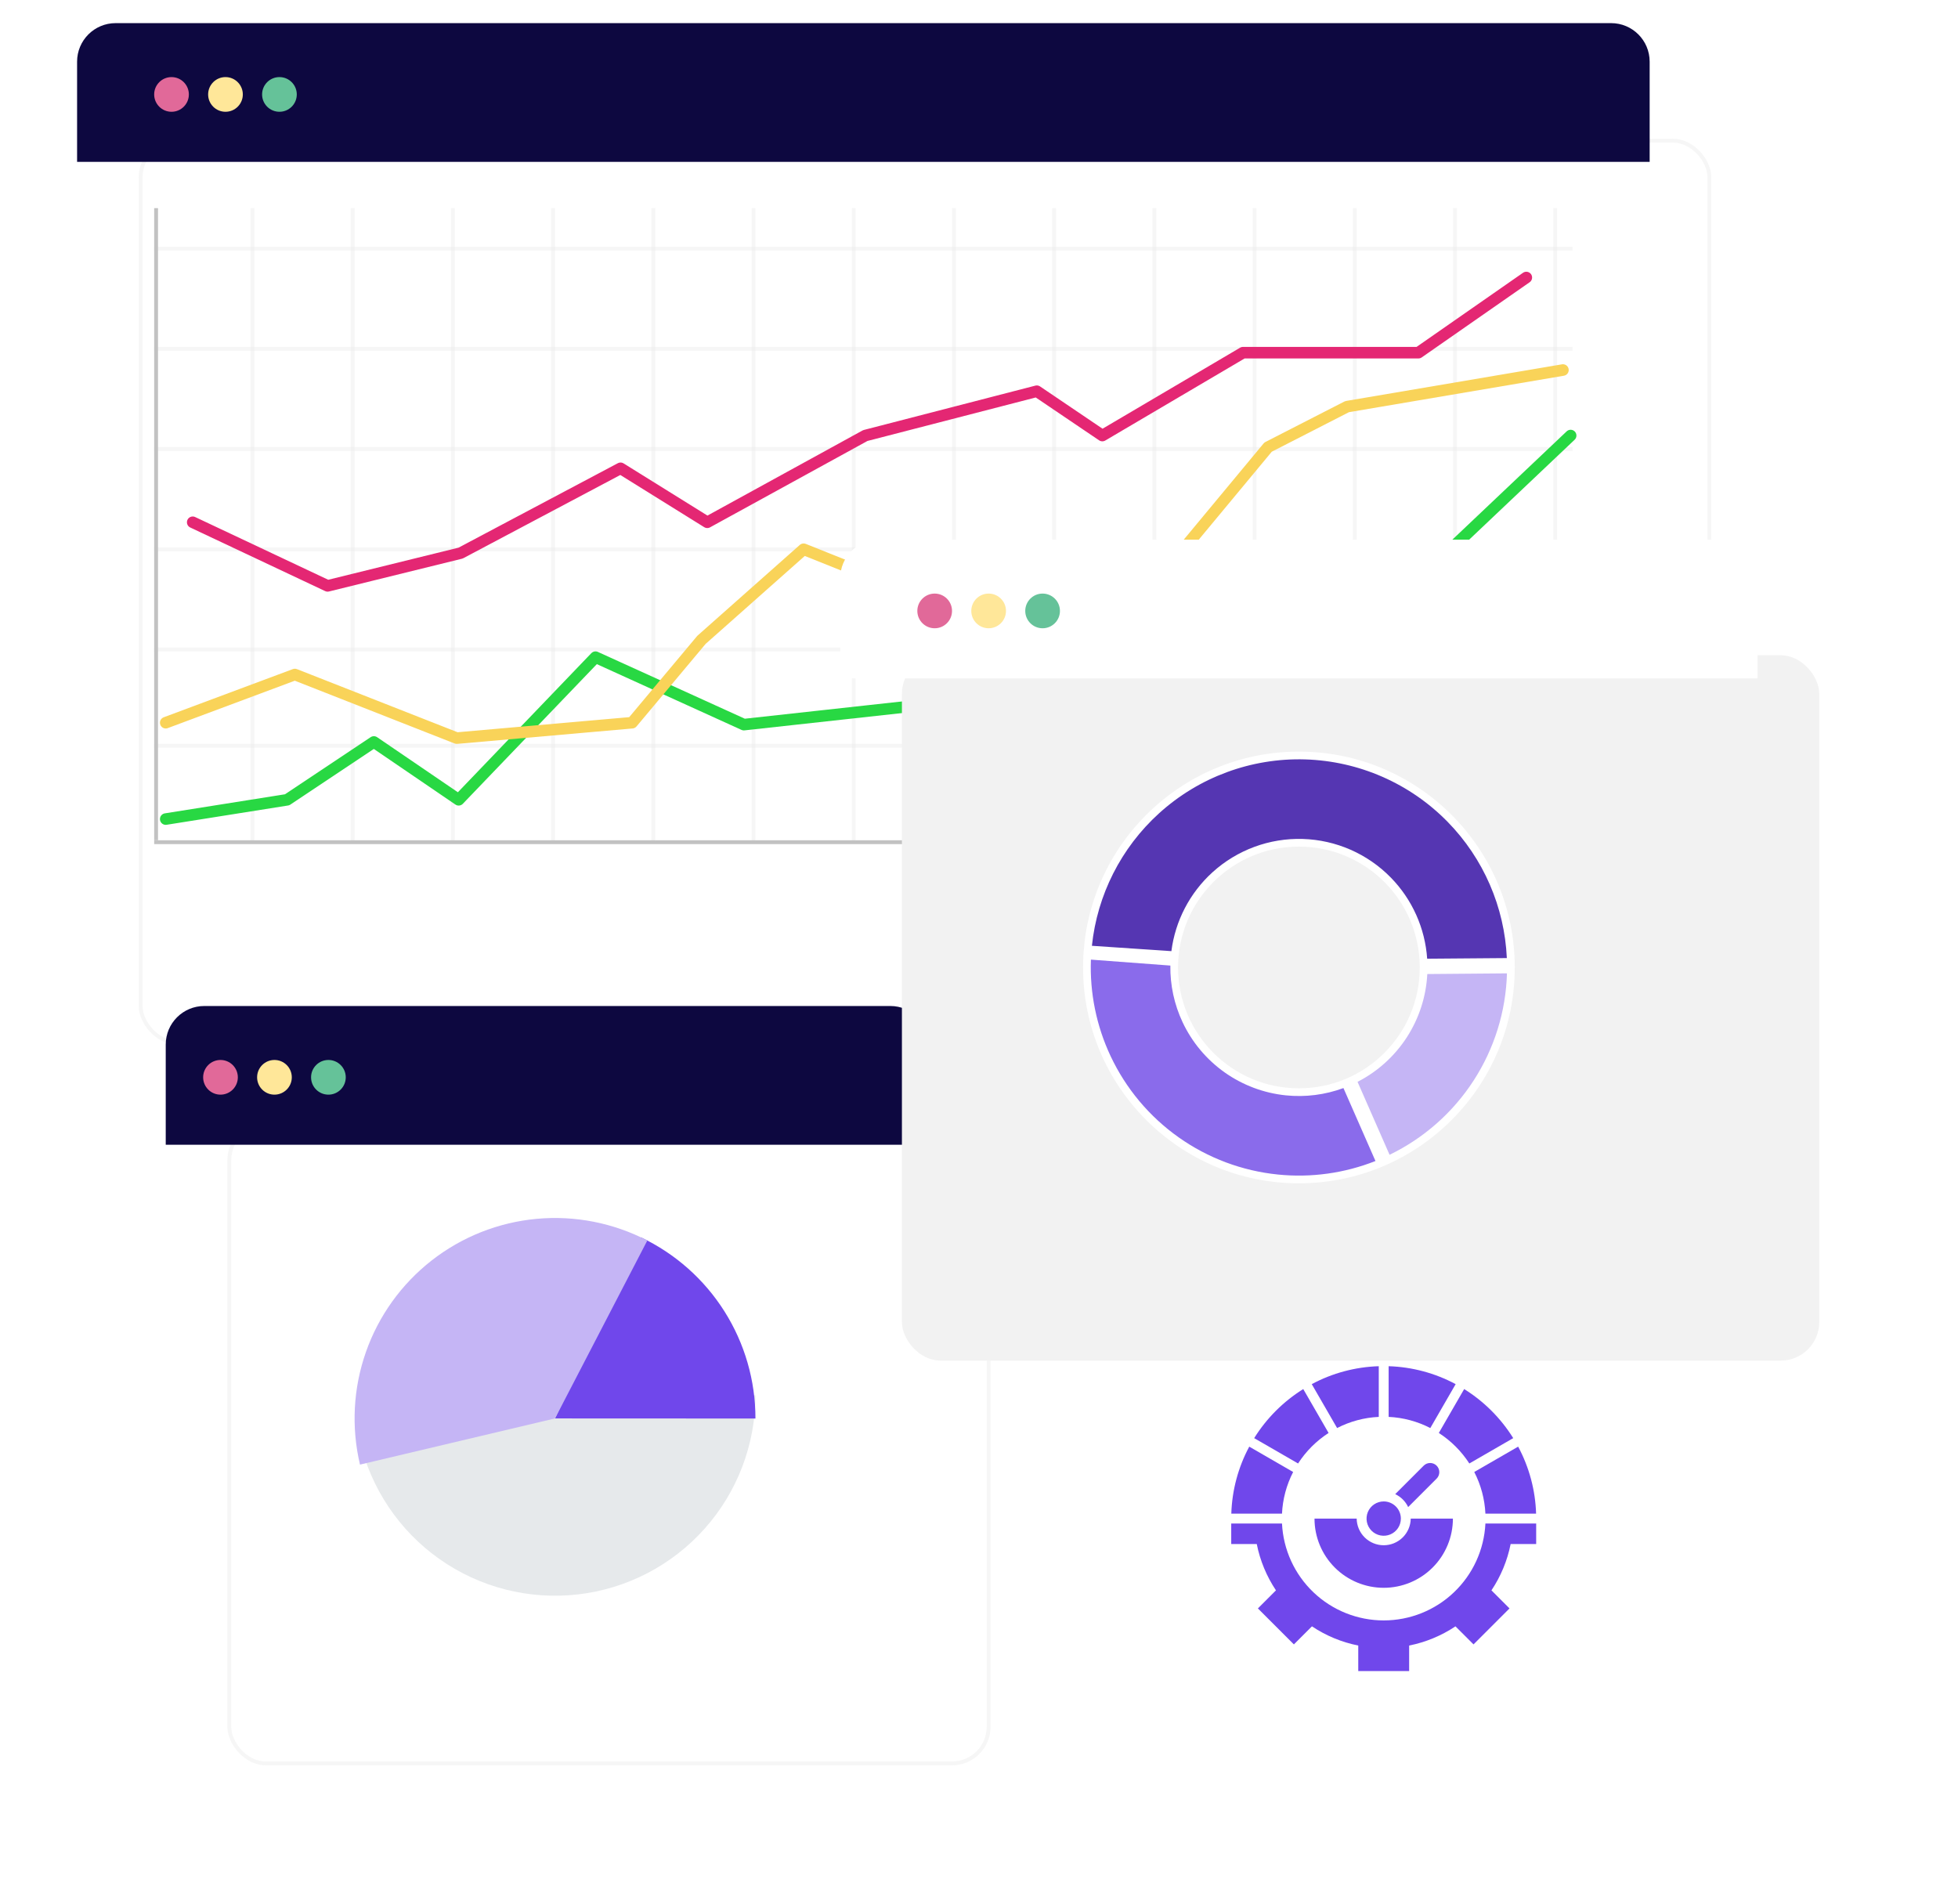
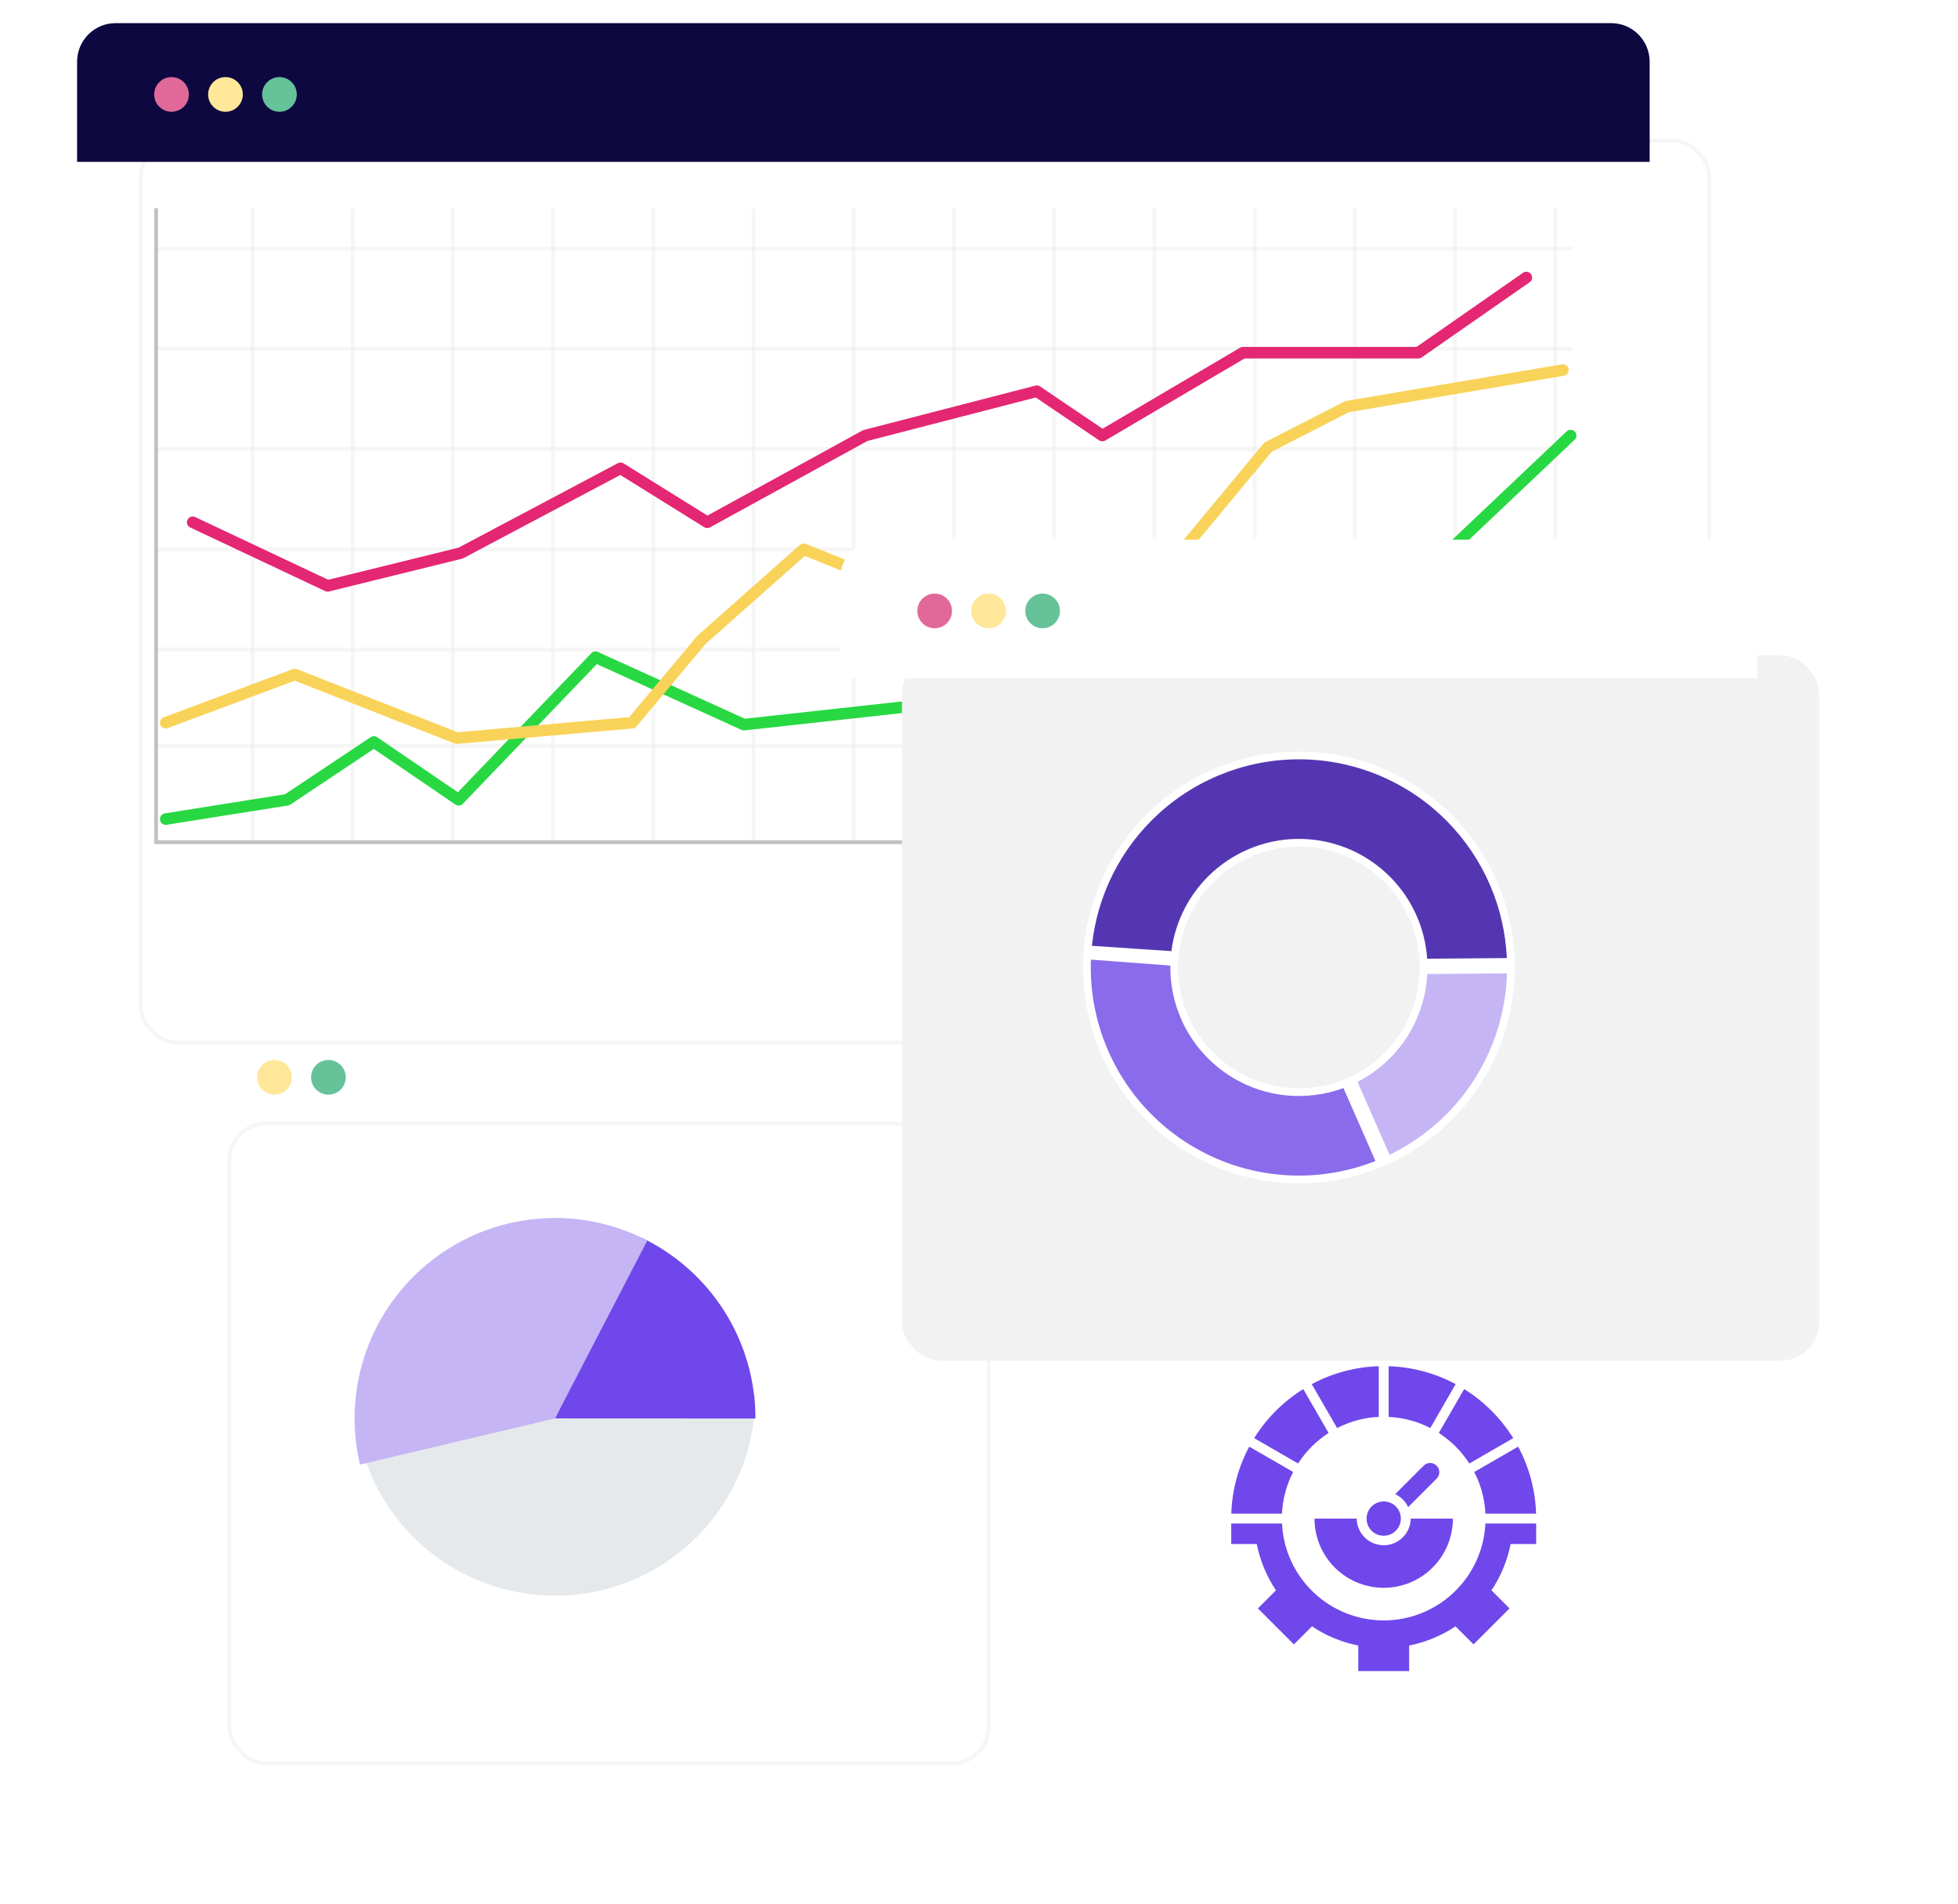
<svg xmlns="http://www.w3.org/2000/svg" width="508" height="494" viewBox="0 0 508 494" fill="none">
  <g filter="url(#filter0_d_2011_147)">
    <rect x="20" y="6" width="408" height="235" rx="10" fill="white" />
    <rect x="20.5" y="6.5" width="407" height="234" rx="9.5" stroke="#EAEAEA" stroke-opacity="0.4" />
  </g>
  <line x1="408" y1="193.5" x2="40" y2="193.5" stroke="#EAEAEA" stroke-opacity="0.4" />
  <line x1="408" y1="168.5" x2="40" y2="168.5" stroke="#EAEAEA" stroke-opacity="0.4" />
  <line x1="408" y1="142.5" x2="40" y2="142.5" stroke="#EAEAEA" stroke-opacity="0.4" />
  <line x1="65.5" y1="218" x2="65.5" y2="54" stroke="#EAEAEA" stroke-opacity="0.4" />
  <line x1="91.5" y1="218" x2="91.5" y2="54" stroke="#EAEAEA" stroke-opacity="0.4" />
  <line x1="117.5" y1="218" x2="117.5" y2="54" stroke="#EAEAEA" stroke-opacity="0.4" />
  <line x1="143.5" y1="218" x2="143.5" y2="54" stroke="#EAEAEA" stroke-opacity="0.4" />
  <line x1="169.5" y1="218" x2="169.5" y2="54" stroke="#EAEAEA" stroke-opacity="0.4" />
  <line x1="195.5" y1="218" x2="195.5" y2="54" stroke="#EAEAEA" stroke-opacity="0.4" />
  <line x1="221.5" y1="218" x2="221.5" y2="54" stroke="#EAEAEA" stroke-opacity="0.4" />
  <line x1="247.5" y1="218" x2="247.5" y2="54" stroke="#EAEAEA" stroke-opacity="0.4" />
  <line x1="273.5" y1="218" x2="273.5" y2="54" stroke="#EAEAEA" stroke-opacity="0.4" />
  <line x1="299.5" y1="218" x2="299.5" y2="54" stroke="#EAEAEA" stroke-opacity="0.4" />
  <line x1="325.5" y1="218" x2="325.5" y2="54" stroke="#EAEAEA" stroke-opacity="0.4" />
  <line x1="351.5" y1="218" x2="351.5" y2="54" stroke="#EAEAEA" stroke-opacity="0.4" />
  <line x1="377.5" y1="218" x2="377.5" y2="54" stroke="#EAEAEA" stroke-opacity="0.4" />
  <line x1="403.5" y1="218" x2="403.5" y2="54" stroke="#EAEAEA" stroke-opacity="0.4" />
  <line x1="408" y1="116.5" x2="40" y2="116.5" stroke="#EAEAEA" stroke-opacity="0.4" />
  <line x1="408" y1="90.5" x2="40" y2="90.5" stroke="#EAEAEA" stroke-opacity="0.4" />
  <line x1="408" y1="64.5" x2="40" y2="64.5" stroke="#EAEAEA" stroke-opacity="0.4" />
  <g filter="url(#filter1_d_2011_147)">
    <rect x="43" y="261" width="198" height="167" rx="10" fill="white" />
    <rect x="43.5" y="261.5" width="197" height="166" rx="9.5" stroke="#EAEAEA" stroke-opacity="0.4" />
  </g>
  <path d="M43 212.5L74.5 207.5L97 192.5L119 207.5L154.5 170.5L193 188L238.5 183L272.5 155L310 165L369.5 149L407.5 113" stroke="#28D843" stroke-width="3" stroke-linecap="round" stroke-linejoin="round" />
  <path d="M43 187.5L76.5 175L118.5 191.5L164 187.5L182 166L208.5 142.5L238.5 154.5L257.5 142.5H307L329 116L349.5 105.5L405.5 96" stroke="#F9D359" stroke-width="3" stroke-linecap="round" stroke-linejoin="round" />
  <path d="M50 135.5L85 152L119.5 143.5L161 121.5L183.5 135.5L224.5 113L269 101.5L286 113L322.5 91.5H368L396 72" stroke="#E42773" stroke-width="3" stroke-linecap="round" stroke-linejoin="round" />
  <line x1="40.5" y1="54" x2="40.5" y2="218" stroke="#C2C2C2" />
  <line x1="408" y1="218.5" x2="40" y2="218.5" stroke="#C2C2C2" />
  <path fill-rule="evenodd" clip-rule="evenodd" d="M398.559 395.27V400.59H391.934C391.077 404.883 389.385 408.966 386.953 412.607L391.64 417.293L382.304 426.629L377.618 421.943C373.978 424.374 369.895 426.067 365.601 426.923V433.548H352.399V426.924C348.105 426.067 344.022 424.375 340.382 421.943L335.696 426.629L326.36 417.293L331.046 412.607C328.614 408.967 326.922 404.883 326.065 400.59H319.441V395.27H332.613C332.942 402.047 335.865 408.437 340.778 413.117C345.69 417.797 352.215 420.407 359 420.407C365.784 420.407 372.309 417.797 377.222 413.117C382.134 408.437 385.058 402.047 385.387 395.27H398.559ZM359 389.536C358.119 389.536 357.259 389.798 356.526 390.287C355.794 390.776 355.224 391.471 354.887 392.285C354.55 393.098 354.461 393.994 354.633 394.857C354.805 395.721 355.229 396.514 355.852 397.137C356.474 397.76 357.268 398.184 358.131 398.356C358.995 398.527 359.89 398.439 360.704 398.102C361.517 397.765 362.213 397.194 362.702 396.462C363.191 395.73 363.452 394.869 363.452 393.989C363.452 392.808 362.983 391.675 362.148 390.84C361.313 390.005 360.181 389.536 359 389.536ZM369.359 380.27C369.578 380.047 369.84 379.869 370.129 379.747C370.418 379.626 370.729 379.562 371.042 379.561C371.356 379.56 371.666 379.62 371.956 379.74C372.246 379.859 372.51 380.035 372.731 380.257C372.953 380.478 373.129 380.742 373.248 381.032C373.368 381.322 373.428 381.632 373.427 381.946C373.426 382.26 373.362 382.57 373.241 382.859C373.119 383.148 372.941 383.41 372.718 383.63L365.347 391C364.65 389.525 363.463 388.338 361.988 387.642L369.358 380.272L369.359 380.27ZM360.281 367.602C364.051 367.778 367.738 368.765 371.092 370.494L377.667 359.105C372.309 356.231 366.358 354.639 360.281 354.453V367.602ZM373.3 371.772C376.471 373.819 379.17 376.517 381.217 379.689L392.605 373.113C389.391 367.953 385.036 363.598 379.875 360.383L373.299 371.772H373.3ZM382.494 381.897L393.884 375.321C396.757 380.679 398.35 386.63 398.538 392.707H385.388C385.211 388.938 384.224 385.251 382.494 381.897L382.494 381.897ZM357.719 354.453C351.642 354.64 345.691 356.232 340.333 359.105L346.908 370.494C350.262 368.765 353.949 367.778 357.719 367.602V354.453ZM338.125 360.383L344.7 371.772C341.529 373.818 338.83 376.517 336.783 379.689L325.395 373.113C328.609 367.953 332.964 363.598 338.125 360.383ZM324.116 375.321C321.242 380.679 319.649 386.63 319.462 392.707H332.612C332.789 388.938 333.776 385.251 335.506 381.897L324.116 375.321ZM376.954 393.989H366.014C365.987 395.832 365.237 397.59 363.924 398.884C362.612 400.178 360.843 400.903 359 400.903C357.157 400.903 355.388 400.178 354.075 398.884C352.763 397.59 352.012 395.832 351.986 393.989H341.046C341.046 398.751 342.937 403.318 346.304 406.685C349.671 410.052 354.238 411.944 359 411.944C363.762 411.944 368.329 410.052 371.696 406.685C375.063 403.318 376.954 398.751 376.954 393.989Z" fill="#7047EB" />
-   <path d="M196 362C196 374.769 191.302 387.091 182.802 396.618C174.301 406.146 162.592 412.213 149.906 413.663C137.22 415.114 124.444 411.846 114.013 404.482C103.581 397.119 96.223 386.175 93.342 373.736L144 362H196Z" fill="#E6E9EB" />
+   <path d="M196 362C196 374.769 191.302 387.091 182.802 396.618C174.301 406.146 162.592 412.213 149.906 413.663C137.22 415.114 124.444 411.846 114.013 404.482C103.581 397.119 96.223 386.175 93.342 373.736L144 362Z" fill="#E6E9EB" />
  <g filter="url(#filter2_d_2011_147)">
    <path d="M166.298 315.023C175.189 319.244 182.7 325.901 187.958 334.221C193.216 342.541 196.005 352.182 196 362.024L144 362L166.298 315.023Z" fill="#7047EB" />
  </g>
  <g filter="url(#filter3_d_2011_147)">
    <path d="M93.398 373.979C91.105 364.291 91.641 354.149 94.942 344.757C98.243 335.365 104.171 327.118 112.022 320.995C119.872 314.873 129.315 311.133 139.228 310.219C149.141 309.306 159.108 311.257 167.945 315.841L144 362L93.398 373.979Z" fill="#C5B5F5" />
  </g>
  <path d="M20 16C20 10.477 24.477 6 30 6H418C423.523 6 428 10.477 428 16V42H20V16Z" fill="#0D0840" />
  <circle cx="44.5" cy="24.5" r="4.5" fill="#E16999" />
  <circle cx="58.5" cy="24.5" r="4.5" fill="#FFE799" />
  <circle cx="72.5" cy="24.5" r="4.5" fill="#65C299" />
-   <path d="M43 271C43 265.477 47.477 261 53 261H231C236.523 261 241 265.477 241 271V297H43V271Z" fill="#0D0840" />
-   <circle cx="57.206" cy="279.5" r="4.5" fill="#E16999" />
  <circle cx="71.206" cy="279.5" r="4.5" fill="#FFE799" />
  <circle cx="85.206" cy="279.5" r="4.5" fill="#65C299" />
  <g filter="url(#filter4_d_2011_147)">
    <rect x="218" y="140" width="238" height="183" rx="10" fill="#F2F2F2" />
  </g>
  <path d="M218 150C218 144.477 222.477 140 228 140H446C451.523 140 456 144.477 456 150V176H218V150Z" fill="white" />
  <circle cx="242.5" cy="158.5" r="4.5" fill="#E16999" />
  <circle cx="256.5" cy="158.5" r="4.5" fill="#FFE799" />
  <circle cx="270.5" cy="158.5" r="4.5" fill="#65C299" />
  <path d="M393 251C393 281.928 367.928 307 337 307C306.072 307 281 281.928 281 251C281 220.072 306.072 195 337 195C367.928 195 393 220.072 393 251ZM305.646 251C305.646 268.317 319.683 282.354 337 282.354C354.317 282.354 368.354 268.317 368.354 251C368.354 233.683 354.317 219.646 337 219.646C319.683 219.646 305.646 233.683 305.646 251Z" fill="white" />
  <path fill-rule="evenodd" clip-rule="evenodd" d="M368.354 250.733C368.357 251.114 368.353 251.494 368.342 251.874C368.353 251.496 368.357 251.119 368.354 250.74L368.354 250.733ZM360.521 299.6L352.214 280.674C357.406 278.013 361.821 274.03 365.003 269.112C368.186 264.194 370.01 258.535 370.31 252.708L390.978 252.532C390.697 262.401 387.714 272.018 382.336 280.328C376.959 288.639 369.408 295.3 360.521 299.6Z" fill="#C5B5F5" />
  <path fill-rule="evenodd" clip-rule="evenodd" d="M333.634 284.184C338.695 284.697 343.798 284.045 348.554 282.289L356.863 301.214C348.837 304.389 340.157 305.597 331.551 304.724C322.28 303.784 313.411 300.461 305.805 295.078C298.199 289.695 292.116 282.436 288.146 274.006C284.461 266.18 282.713 257.592 283.038 248.968L303.649 250.51C303.575 255.579 304.657 260.608 306.824 265.21C309.276 270.417 313.034 274.901 317.732 278.226C322.43 281.551 327.908 283.603 333.634 284.184Z" fill="#8A6BEB" />
  <path fill-rule="evenodd" clip-rule="evenodd" d="M305.716 248.894C305.75 248.388 305.797 247.885 305.855 247.383C305.797 247.884 305.75 248.387 305.716 248.891L305.716 248.894ZM281.296 245.246C281.291 245.291 281.287 245.336 281.282 245.381C281.22 245.997 281.168 246.615 281.126 247.235M314.583 226.302C308.689 231.651 304.919 238.916 303.915 246.769L283.293 245.38C284.672 232.197 290.858 219.954 300.708 211.014C311.052 201.625 324.633 196.61 338.597 197.024C352.561 197.437 365.821 203.246 375.592 213.23C384.896 222.736 390.348 235.324 390.945 248.566L370.277 248.732C369.739 240.834 366.405 233.359 360.837 227.67C354.802 221.503 346.611 217.916 337.986 217.66C329.361 217.405 320.973 220.502 314.583 226.302Z" fill="#5536B2" />
  <defs>
    <filter id="filter0_d_2011_147" x="0" y="0" width="480" height="307" filterUnits="userSpaceOnUse" color-interpolation-filters="sRGB">
      <feFlood flood-opacity="0" result="BackgroundImageFix" />
      <feColorMatrix in="SourceAlpha" type="matrix" values="0 0 0 0 0 0 0 0 0 0 0 0 0 0 0 0 0 0 127 0" result="hardAlpha" />
      <feOffset dx="16" dy="30" />
      <feGaussianBlur stdDeviation="18" />
      <feComposite in2="hardAlpha" operator="out" />
      <feColorMatrix type="matrix" values="0 0 0 0 0.051 0 0 0 0 0.031 0 0 0 0 0.251 0 0 0 0.1 0" />
      <feBlend mode="normal" in2="BackgroundImageFix" result="effect1_dropShadow_2011_147" />
      <feBlend mode="normal" in="SourceGraphic" in2="effect1_dropShadow_2011_147" result="shape" />
    </filter>
    <filter id="filter1_d_2011_147" x="23" y="255" width="270" height="239" filterUnits="userSpaceOnUse" color-interpolation-filters="sRGB">
      <feFlood flood-opacity="0" result="BackgroundImageFix" />
      <feColorMatrix in="SourceAlpha" type="matrix" values="0 0 0 0 0 0 0 0 0 0 0 0 0 0 0 0 0 0 127 0" result="hardAlpha" />
      <feOffset dx="16" dy="30" />
      <feGaussianBlur stdDeviation="18" />
      <feComposite in2="hardAlpha" operator="out" />
      <feColorMatrix type="matrix" values="0 0 0 0 0.051 0 0 0 0 0.031 0 0 0 0 0.251 0 0 0 0.1 0" />
      <feBlend mode="normal" in2="BackgroundImageFix" result="effect1_dropShadow_2011_147" />
      <feBlend mode="normal" in="SourceGraphic" in2="effect1_dropShadow_2011_147" result="shape" />
    </filter>
    <filter id="filter2_d_2011_147" x="136" y="313.023" width="68" height="63.001" filterUnits="userSpaceOnUse" color-interpolation-filters="sRGB">
      <feFlood flood-opacity="0" result="BackgroundImageFix" />
      <feColorMatrix in="SourceAlpha" type="matrix" values="0 0 0 0 0 0 0 0 0 0 0 0 0 0 0 0 0 0 127 0" result="hardAlpha" />
      <feOffset dy="6" />
      <feGaussianBlur stdDeviation="4" />
      <feComposite in2="hardAlpha" operator="out" />
      <feColorMatrix type="matrix" values="0 0 0 0 0.051 0 0 0 0 0.031 0 0 0 0 0.251 0 0 0 0.3 0" />
      <feBlend mode="normal" in2="BackgroundImageFix" result="effect1_dropShadow_2011_147" />
      <feBlend mode="normal" in="SourceGraphic" in2="effect1_dropShadow_2011_147" result="shape" />
    </filter>
    <filter id="filter3_d_2011_147" x="84" y="308" width="91.945" height="79.979" filterUnits="userSpaceOnUse" color-interpolation-filters="sRGB">
      <feFlood flood-opacity="0" result="BackgroundImageFix" />
      <feColorMatrix in="SourceAlpha" type="matrix" values="0 0 0 0 0 0 0 0 0 0 0 0 0 0 0 0 0 0 127 0" result="hardAlpha" />
      <feOffset dy="6" />
      <feGaussianBlur stdDeviation="4" />
      <feComposite in2="hardAlpha" operator="out" />
      <feColorMatrix type="matrix" values="0 0 0 0 0.051 0 0 0 0 0.031 0 0 0 0 0.251 0 0 0 0.3 0" />
      <feBlend mode="normal" in2="BackgroundImageFix" result="effect1_dropShadow_2011_147" />
      <feBlend mode="normal" in="SourceGraphic" in2="effect1_dropShadow_2011_147" result="shape" />
    </filter>
    <filter id="filter4_d_2011_147" x="198" y="134" width="310" height="255" filterUnits="userSpaceOnUse" color-interpolation-filters="sRGB">
      <feFlood flood-opacity="0" result="BackgroundImageFix" />
      <feColorMatrix in="SourceAlpha" type="matrix" values="0 0 0 0 0 0 0 0 0 0 0 0 0 0 0 0 0 0 127 0" result="hardAlpha" />
      <feOffset dx="16" dy="30" />
      <feGaussianBlur stdDeviation="18" />
      <feComposite in2="hardAlpha" operator="out" />
      <feColorMatrix type="matrix" values="0 0 0 0 0.051 0 0 0 0 0.031 0 0 0 0 0.251 0 0 0 0.1 0" />
      <feBlend mode="normal" in2="BackgroundImageFix" result="effect1_dropShadow_2011_147" />
      <feBlend mode="normal" in="SourceGraphic" in2="effect1_dropShadow_2011_147" result="shape" />
    </filter>
  </defs>
</svg>